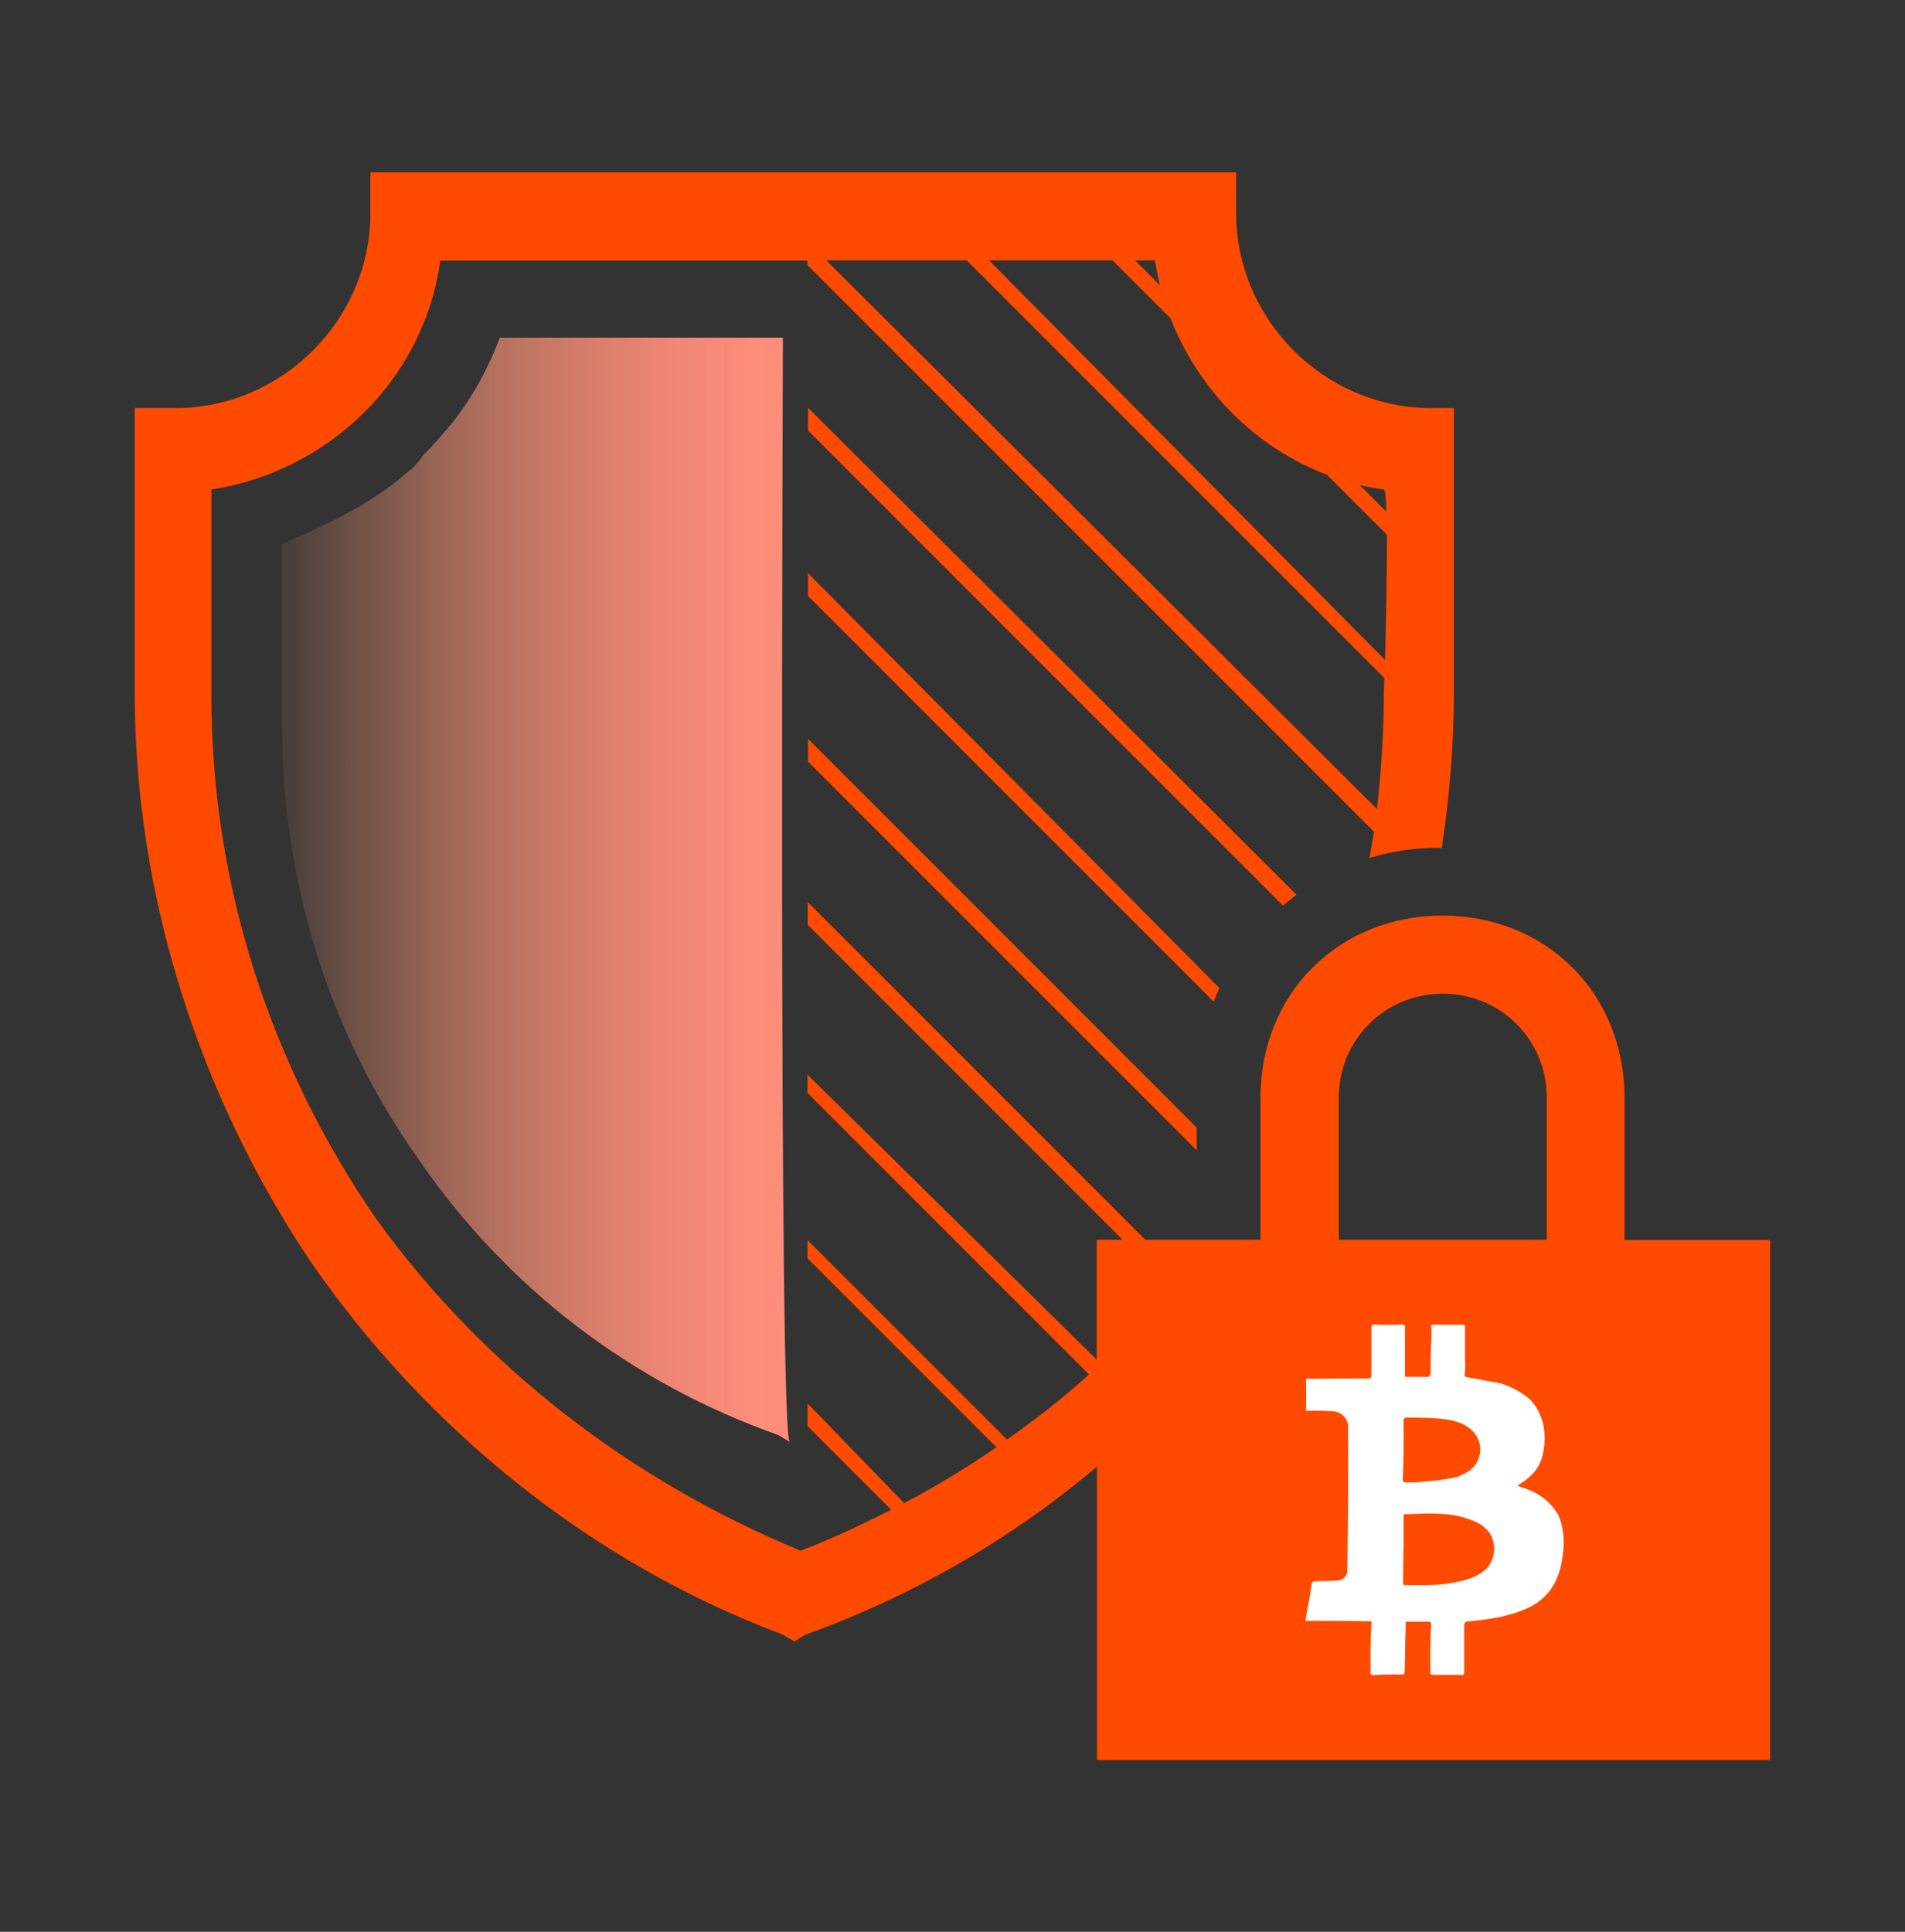
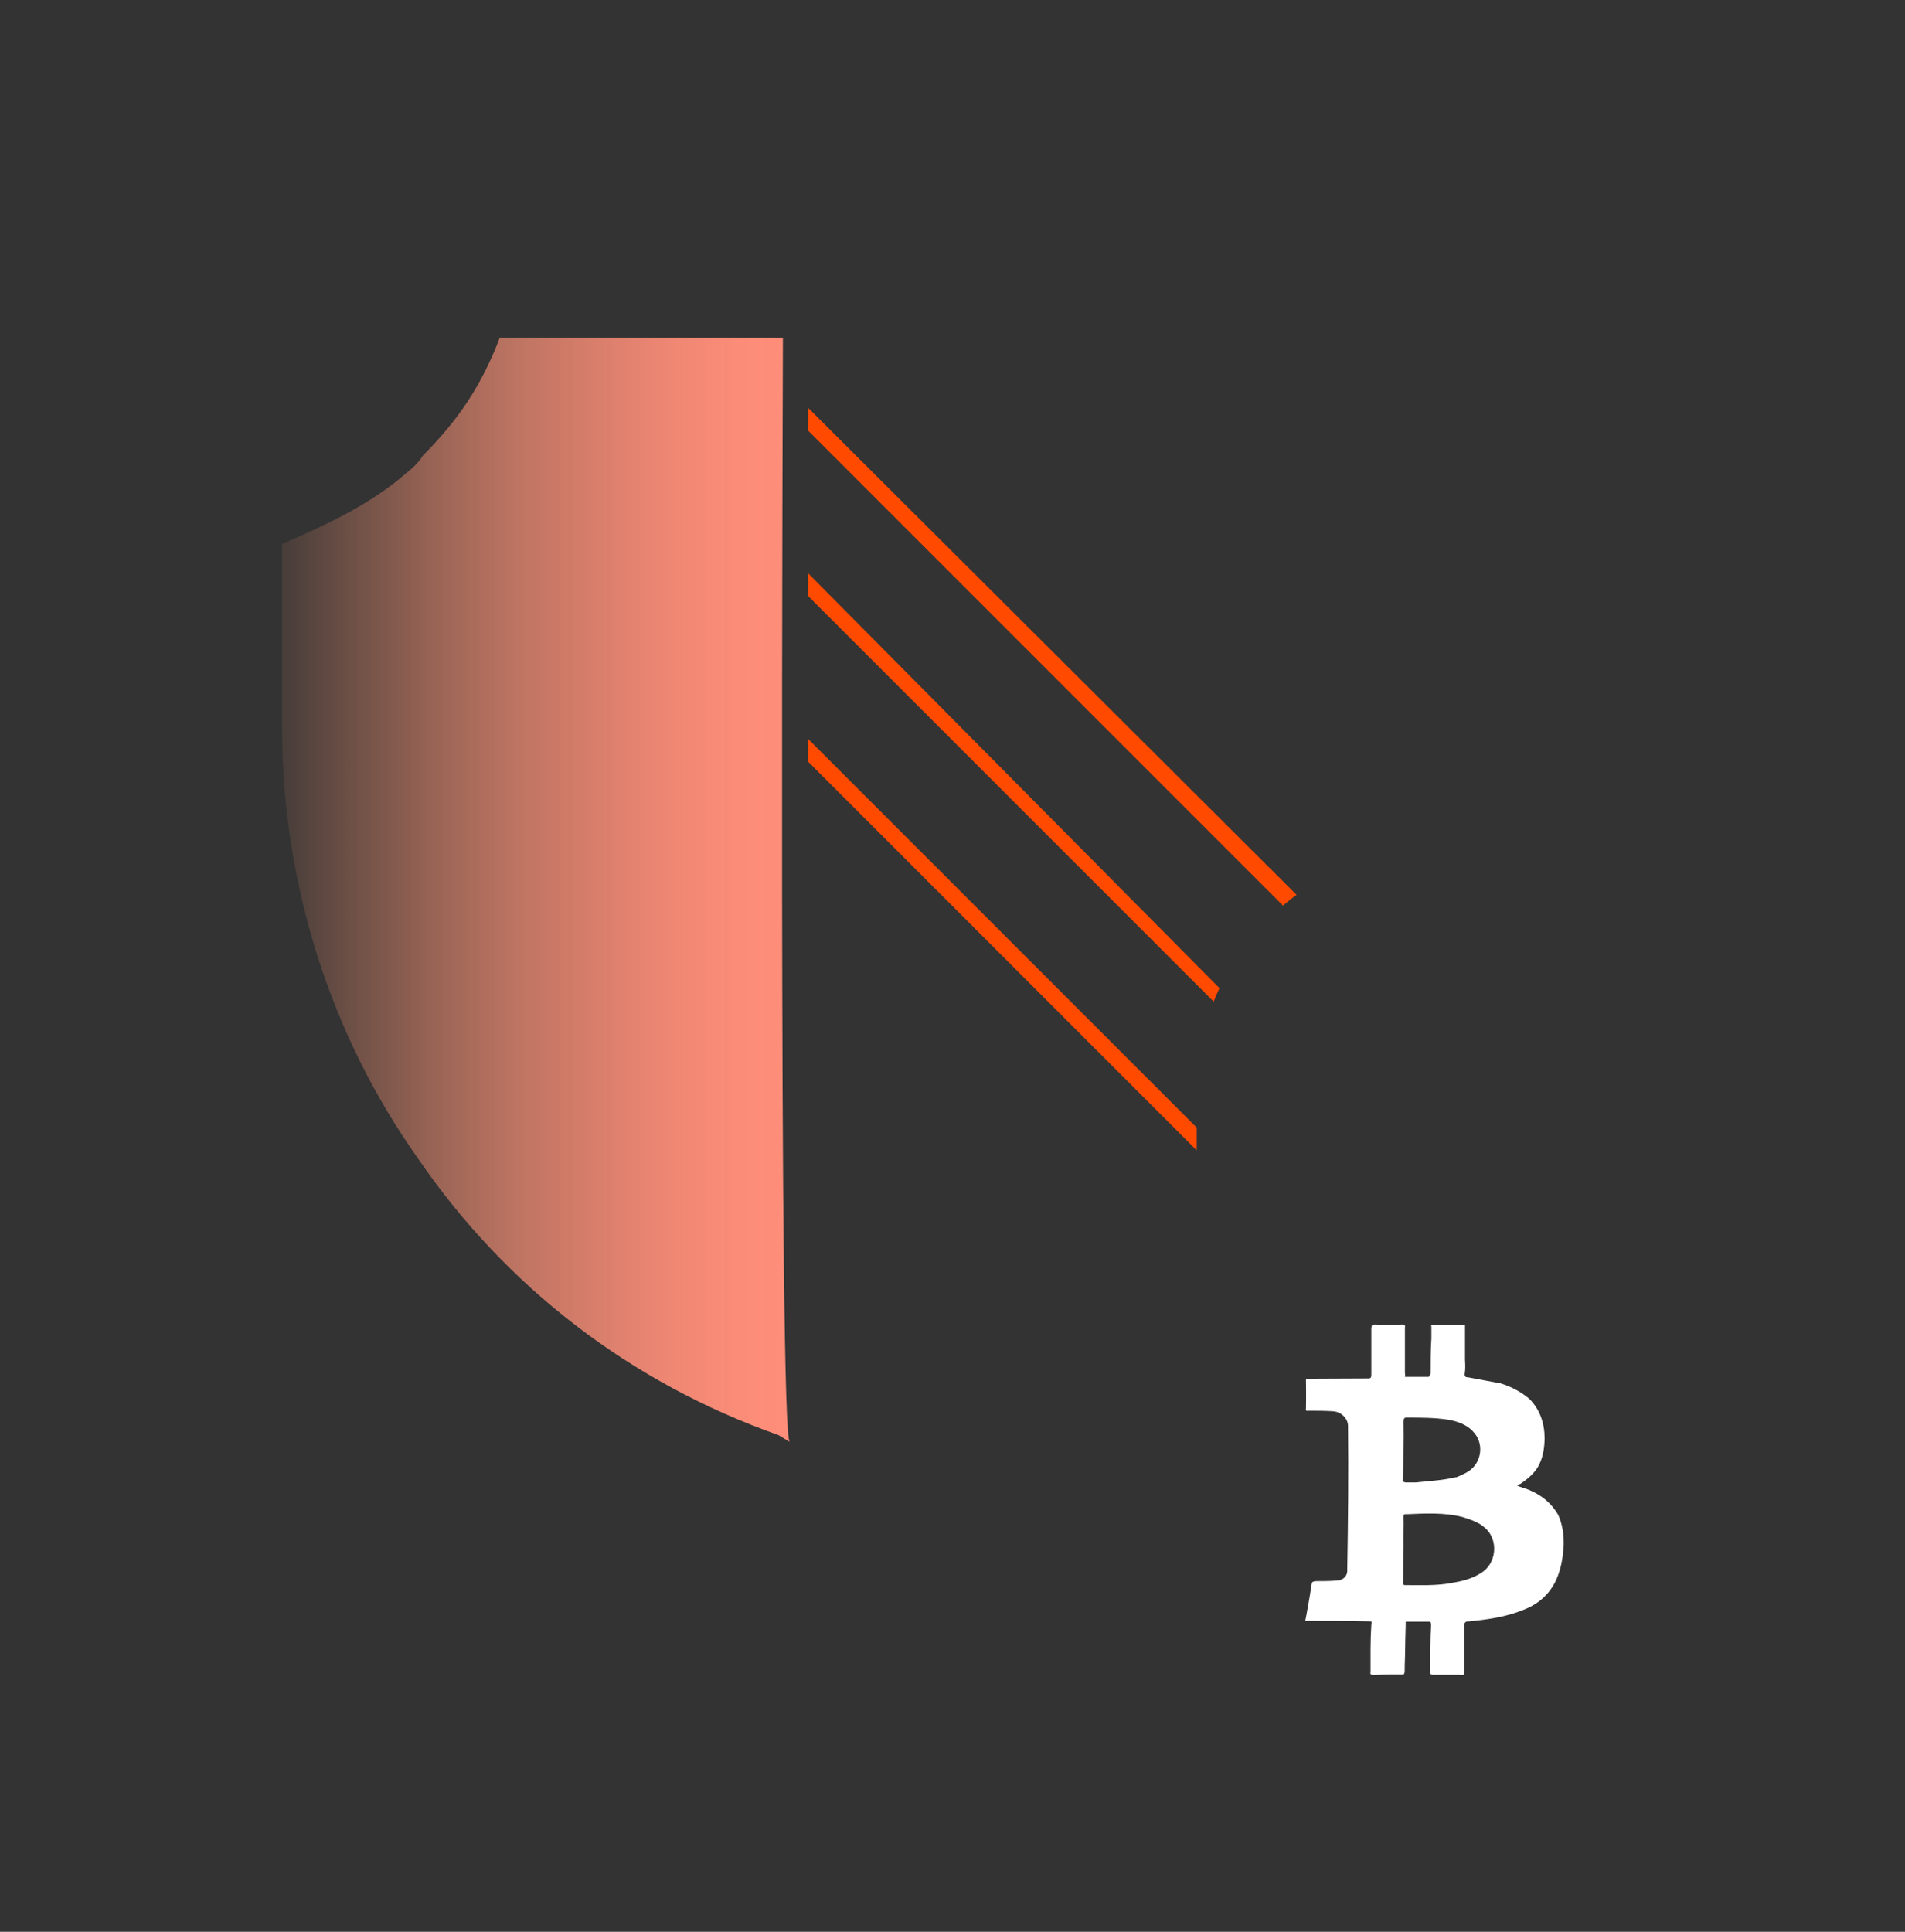
<svg xmlns="http://www.w3.org/2000/svg" width="72" height="73" viewBox="0 0 72 73" fill="none">
  <rect x="0" y="0" width="72" height="73" fill="#333333" stroke="none" />
  <path d="M29.6 12.76H18.89C18.2 14.56 17.35 15.84 15.98 17.22C15.72 17.65 15.29 17.91 15.12 18.08C13.75 19.19 12.21 19.88 10.66 20.56V27.5C10.66 33.33 12.46 39.07 15.8 43.78C19.14 48.66 23.85 52.26 29.42 54.23L29.85 54.49C29.42 54.4 29.59 12.77 29.59 12.77L29.6 12.76Z" fill="url(#paint0_linear_11_1048)" />
  <path d="M46.09 37.34L30.54 21.66V22.52L45.87 37.85C45.94 37.68 46.01 37.51 46.09 37.34Z" fill="#FF4A00" />
  <path d="M49 33.81L30.54 15.41V16.27L48.49 34.22C48.66 34.08 48.83 33.94 49.01 33.81H49Z" fill="#FF4A00" />
  <path d="M30.54 28.78L45.23 43.47V42.61L30.54 27.92V28.78Z" fill="#FF4A00" />
-   <path d="M61.4 46.85V41.48C61.4 37.55 58.45 34.6 54.52 34.6C50.59 34.6 47.64 37.55 47.64 41.48V46.85H43.29L30.53 34.09V34.95L42.43 46.85H41.45V51.38L30.52 40.61V41.3L41.16 51.94C40.18 52.83 39.13 53.64 38.06 54.4L30.52 46.86V47.55L37.66 54.69C36.54 55.46 35.38 56.17 34.17 56.8L30.52 53.03V53.89L33.68 57.05C32.57 57.62 31.44 58.15 30.26 58.6C23.83 55.94 18.27 51.66 14.24 46.09C10.21 40.26 7.99 33.41 7.99 26.3V18.5C12.45 17.81 16.04 14.3 16.64 9.85H30.52V10.02L51.93 31.43C51.88 31.76 51.81 32.09 51.76 32.42C52.57 32.18 53.41 32.04 54.29 32.04C54.36 32.04 54.42 32.04 54.49 32.05C54.79 30.1 54.95 28.13 54.95 26.13V15.42H54.09C50.06 15.42 46.72 12.08 46.72 8.05V6.51H14V8.05C14 12.08 10.66 15.42 6.63 15.42H5.09V26.13C5.09 33.93 7.57 41.47 11.77 47.72C16.23 54.15 22.48 59.11 29.59 61.77L30.02 62.03L30.45 61.77C34.52 60.3 38.24 58.15 41.46 55.42V66.51H66.9V46.86H61.4V46.85ZM52.3 18.5C52.35 18.46 52.38 18.8 52.4 19.34L51.39 18.33C51.69 18.4 51.99 18.46 52.3 18.5ZM43.65 9.84C43.7 10.16 43.77 10.47 43.84 10.78L42.9 9.84H43.64H43.65ZM42.05 9.84L44.24 12.03C45.3 14.74 47.44 16.91 50.15 17.94L52.42 20.21C52.42 21.64 52.38 23.63 52.35 24.94L37.38 9.84H42.06H42.05ZM36.54 9.84L52.32 25.62C52.31 26.03 52.3 26.29 52.3 26.29C52.3 27.73 52.2 29.16 52.04 30.57L31.23 9.84H36.54ZM58.46 46.85H50.6V41.48C50.6 39.29 52.34 37.55 54.53 37.55C56.72 37.55 58.46 39.29 58.46 41.48V46.85Z" fill="#FF4A00" />
  <path d="M49.36 52.12C49.36 52.12 49.37 52.84 49.36 53.23C49.34 53.3 49.38 53.33 49.45 53.31C49.74 53.31 50.06 53.31 50.38 53.33C50.7 53.35 50.95 53.61 50.95 53.89C50.97 55.71 50.95 57.51 50.92 59.31C50.94 59.55 50.77 59.73 50.49 59.73C50.25 59.75 49.96 59.75 49.71 59.75C49.61 59.77 49.58 59.78 49.57 59.89C49.53 60.18 49.47 60.51 49.41 60.84C49.38 60.99 49.37 61.1 49.33 61.25C50.19 61.25 51.01 61.25 51.83 61.27C51.85 61.34 51.83 61.38 51.83 61.41C51.79 61.98 51.8 62.58 51.8 63.18C51.78 63.25 51.8 63.29 51.9 63.3C52.25 63.28 52.61 63.27 52.97 63.28C53.08 63.28 53.07 63.26 53.09 63.18C53.09 62.86 53.11 62.54 53.11 62.23C53.11 61.91 53.13 61.59 53.13 61.28C53.45 61.28 53.74 61.28 54.02 61.28C54.1 61.3 54.07 61.34 54.09 61.4C54.05 61.97 54.06 62.57 54.06 63.17C54.04 63.24 54.06 63.28 54.16 63.29C54.48 63.29 54.84 63.29 55.16 63.29C55.34 63.32 55.34 63.29 55.34 63.14C55.34 62.58 55.34 61.98 55.34 61.42C55.34 61.31 55.41 61.26 55.52 61.27C56.22 61.2 56.91 61.11 57.59 60.83C58.11 60.63 58.53 60.28 58.79 59.76C59 59.32 59.07 58.88 59.1 58.38C59.11 57.99 59.05 57.58 58.89 57.24C58.64 56.81 58.28 56.51 57.81 56.31C57.65 56.24 57.5 56.21 57.34 56.14C57.41 56.12 57.43 56.08 57.47 56.07C57.72 55.9 57.95 55.71 58.11 55.46C58.31 55.13 58.37 54.76 58.38 54.37C58.38 53.81 58.22 53.28 57.8 52.86C57.48 52.59 57.11 52.4 56.73 52.28C56.32 52.2 55.91 52.13 55.5 52.05C55.39 52.05 55.35 52.02 55.36 51.91C55.39 51.73 55.38 51.55 55.37 51.38C55.37 50.96 55.37 50.53 55.37 50.08C55.34 50.08 55.33 50.06 55.29 50.06C54.9 50.06 54.54 50.06 54.18 50.06C54.1 50.04 54.08 50.08 54.1 50.15C54.1 50.29 54.1 50.43 54.1 50.57C54.07 51.03 54.07 51.46 54.07 51.91C54.04 51.95 54.03 52.03 53.99 52.03C53.7 52.03 53.38 52.03 53.1 52.03C53.12 51.96 53.1 51.92 53.1 51.89C53.1 51.33 53.1 50.73 53.1 50.17C53.12 50.1 53.1 50.06 53 50.05C52.65 50.07 52.33 50.07 51.97 50.05C51.86 50.05 51.84 50.08 51.83 50.19C51.83 50.79 51.83 51.35 51.83 51.95C51.83 52.06 51.8 52.1 51.69 52.09C51.3 52.09 49.39 52.1 49.39 52.1L49.36 52.12ZM53.03 59.89C53.04 59.36 53.03 58.87 53.05 58.37C53.04 58.02 53.06 57.7 53.05 57.35C53.05 57.24 53.05 57.21 53.16 57.22C53.87 57.19 54.61 57.15 55.29 57.33C55.6 57.43 55.91 57.53 56.14 57.75C56.64 58.19 56.57 59.08 55.98 59.44C55.64 59.66 55.27 59.75 54.86 59.82C54.28 59.93 53.67 59.9 53.09 59.9C53.09 59.9 53.05 59.88 53.01 59.88L53.03 59.89ZM55.03 55.82C54.49 55.95 54.03 55.96 53.51 56.02C53.37 56.02 53.26 56.02 53.12 56.02C53.04 56 53 55.98 53.02 55.9C53.05 55.15 53.06 54.45 53.05 53.71C53.05 53.6 53.08 53.56 53.19 53.57C53.73 53.57 54.22 53.57 54.74 53.65C55.08 53.71 55.43 53.83 55.67 54.09C56.14 54.57 55.99 55.38 55.38 55.67C55.25 55.74 55.09 55.81 55.03 55.83V55.82Z" fill="white" />
  <defs>
    <linearGradient id="paint0_linear_11_1048" x1="10.66" y1="33.62" x2="29.85" y2="33.62" gradientUnits="userSpaceOnUse">
      <stop stop-color="#F99873" stop-opacity="0.1" />
      <stop offset="0.14" stop-color="#FA9574" stop-opacity="0.3" />
      <stop offset="0.3" stop-color="#FB9376" stop-opacity="0.51" />
      <stop offset="0.46" stop-color="#FC9177" stop-opacity="0.69" />
      <stop offset="0.62" stop-color="#FD8F78" stop-opacity="0.82" />
      <stop offset="0.76" stop-color="#FE8E79" stop-opacity="0.92" />
      <stop offset="0.89" stop-color="#FE8E79" stop-opacity="0.98" />
      <stop offset="1" stop-color="#FF8E7A" />
    </linearGradient>
  </defs>
</svg>